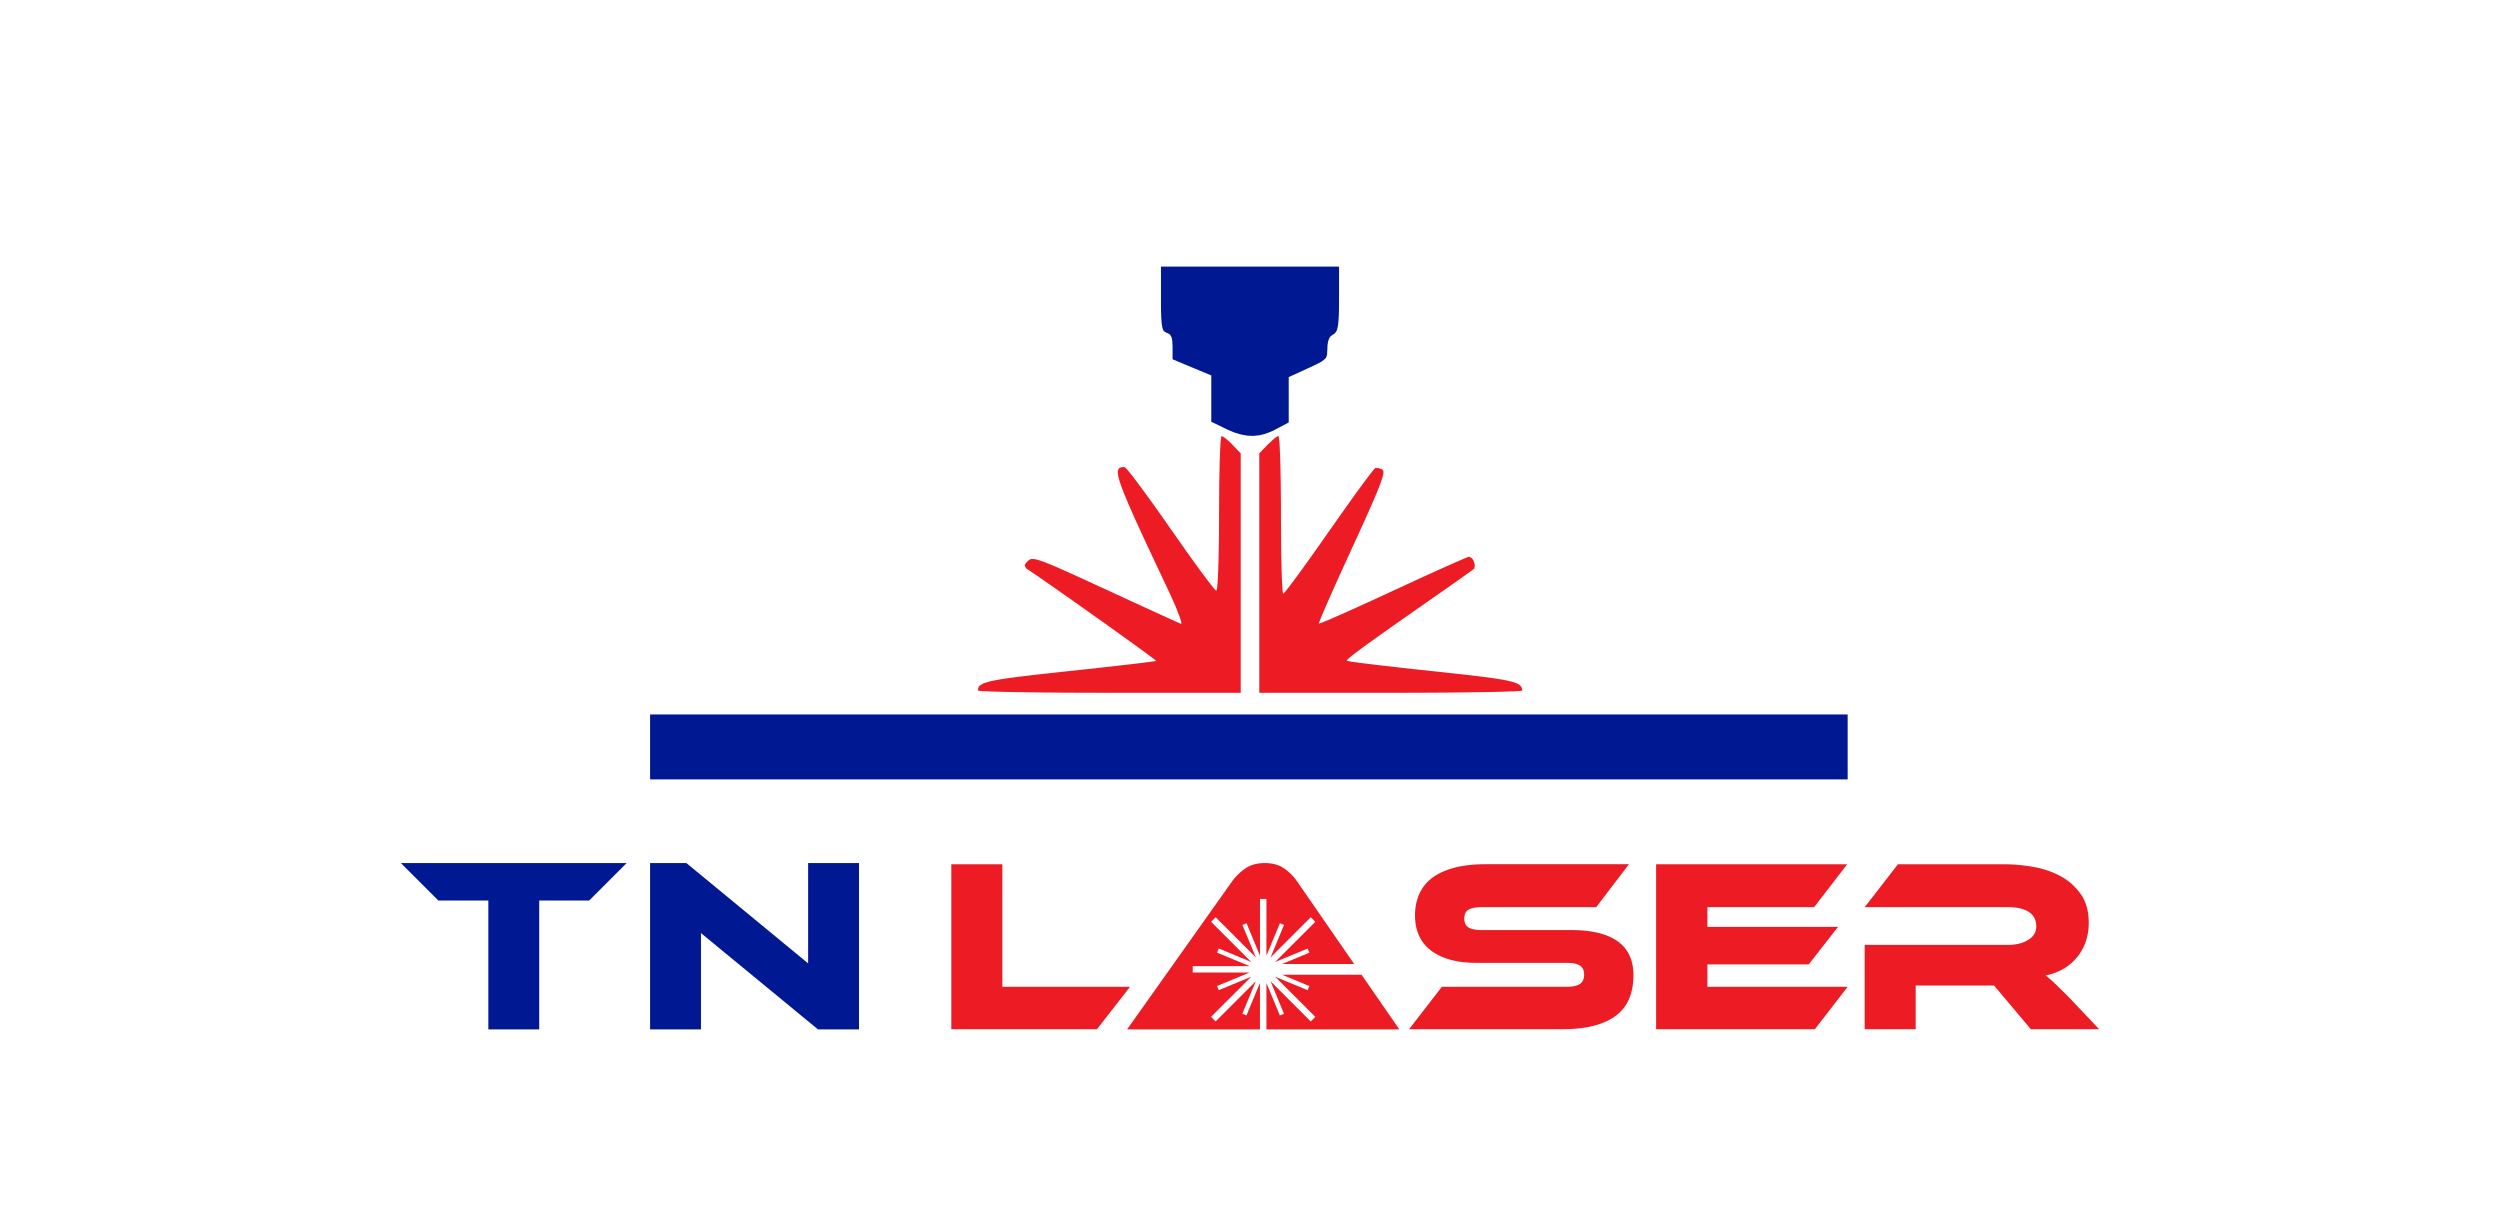
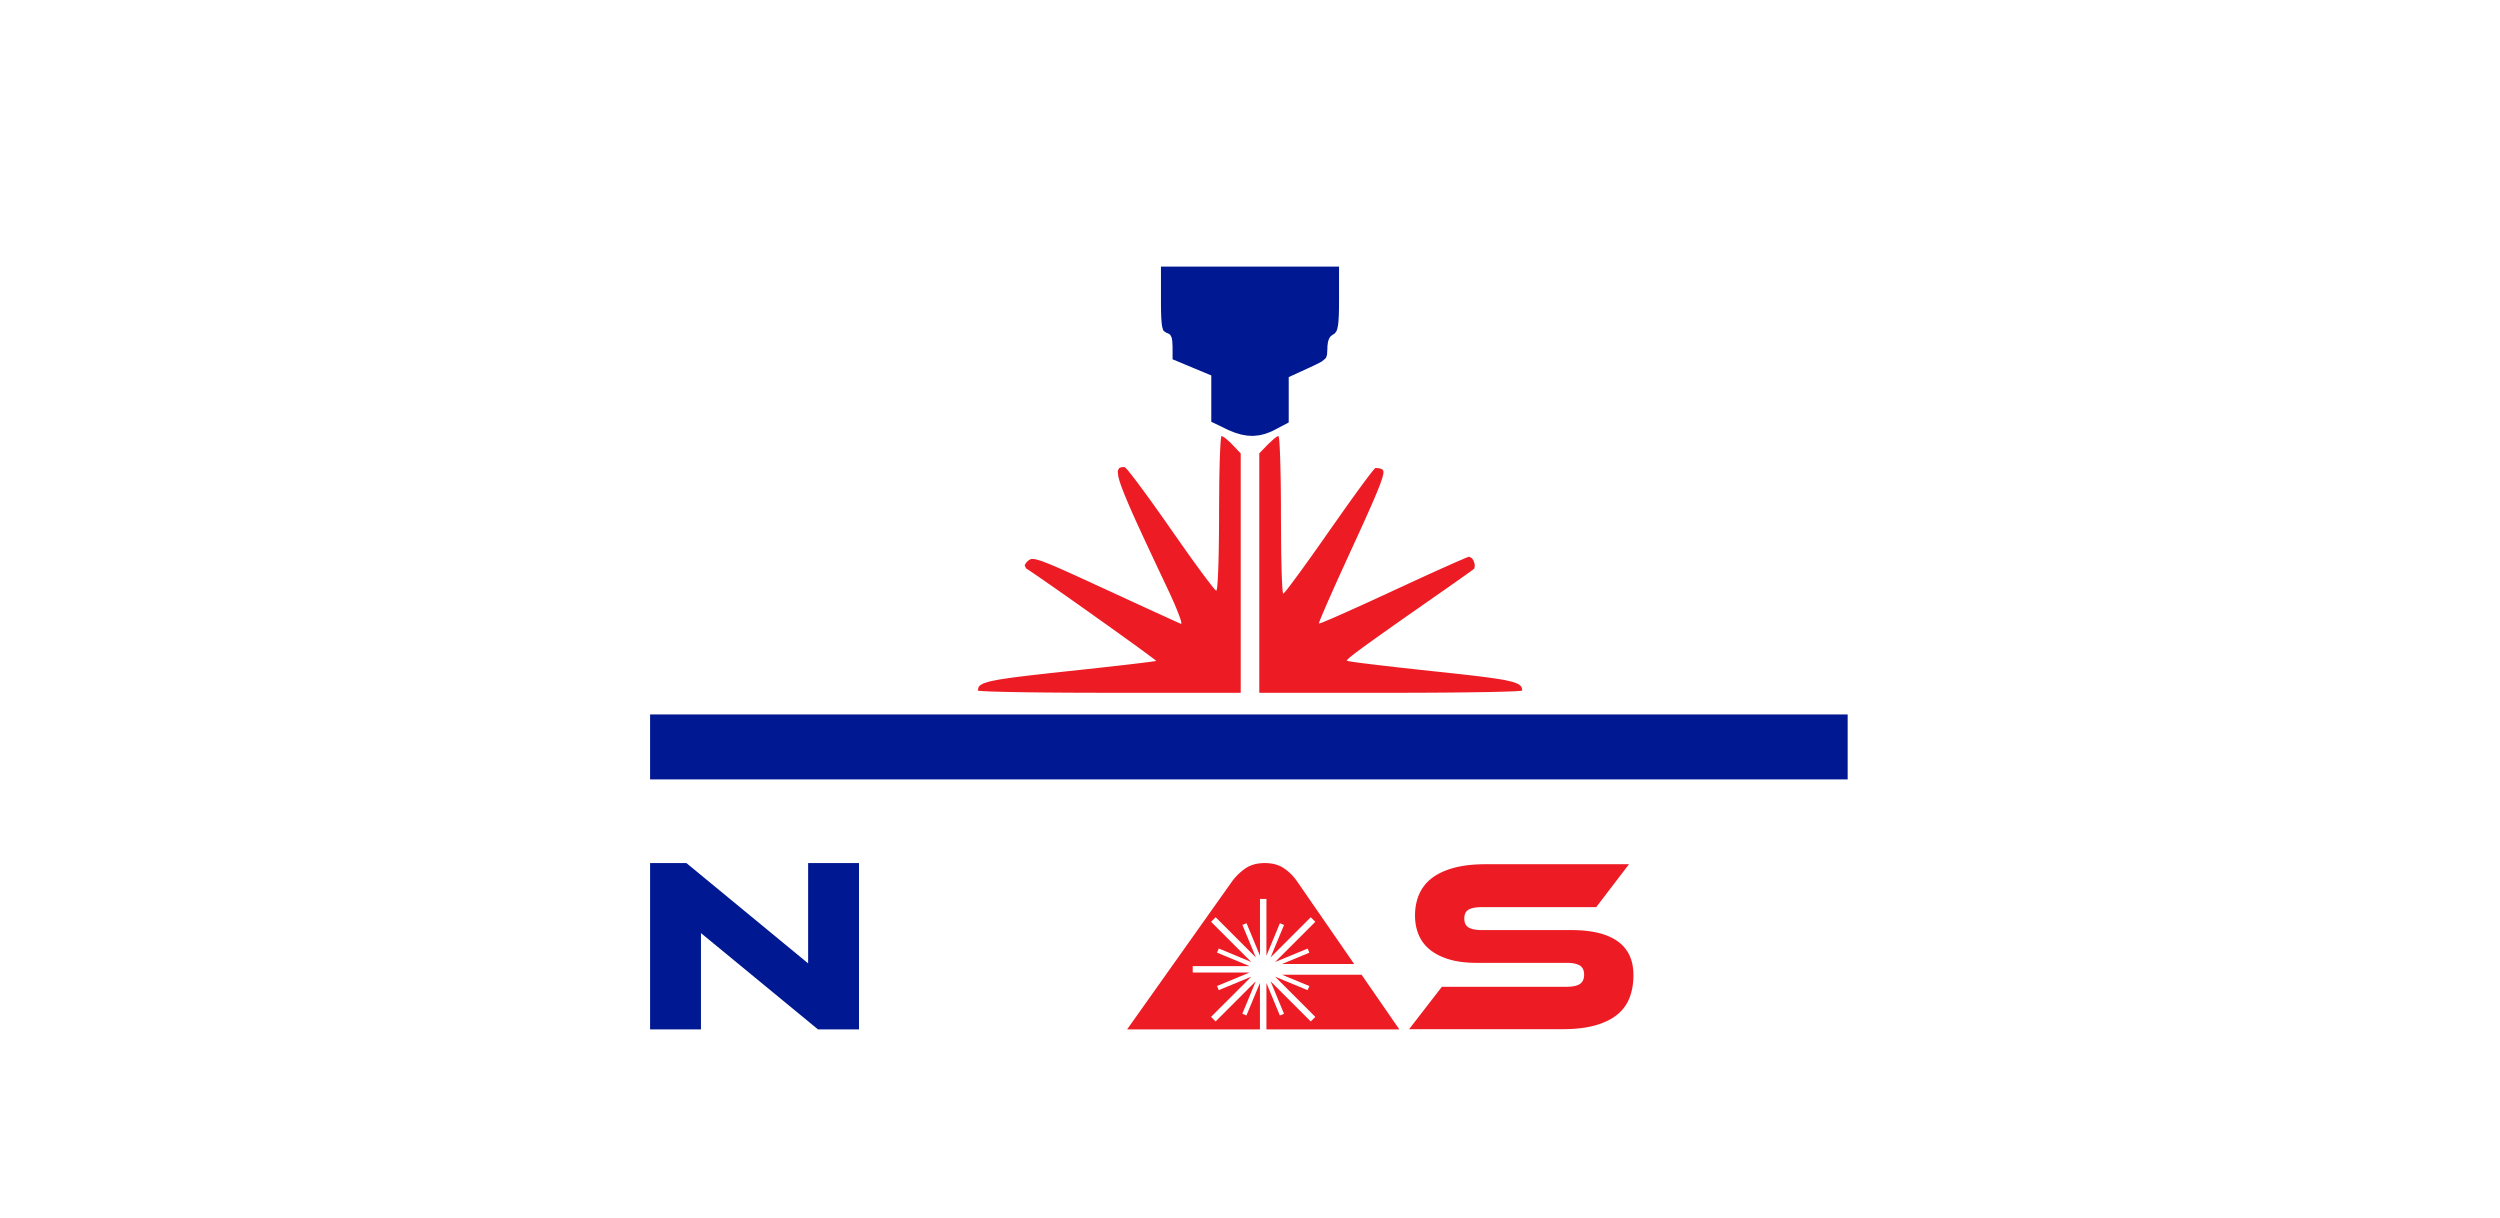
<svg xmlns="http://www.w3.org/2000/svg" id="Layer_1" data-name="Layer 1" viewBox="0 0 6029.81 2937.6">
  <defs>
    <style>.cls-1{fill:#001891;}.cls-2{fill:#ed1c24;}</style>
  </defs>
  <polyline class="cls-1" points="4456.41 1879.88 1567.97 1879.88 1567.97 1723.2 4456.41 1723.2" />
  <polyline class="cls-2" points="2950.29 1053.33 2954.17 1055.94 2956.56 1057.81 2966.93 1066.84 2972.45 1072.58 2992.52 1093.55 2992.52 1670.97 2675.42 1670.97 2611.7 1670.82 2571.26 1670.67 2552.31 1670.52 2515.3 1670.22 2498.44 1670 2465.83 1669.55 2451.51 1669.33 2424.13 1668.81 2412.71 1668.51 2391.45 1667.91 2383.39 1667.54 2369.14 1666.87 2364.88 1666.49 2361.15 1666.12 2360.03 1665.97 2358.39 1665.6 2358.47 1665.37 2359.88 1658.21 2362.57 1654.03 2365.18 1652.17 2371.3 1648.59 2376.07 1646.94 2386.89 1643.66 2394.43 1642.02 2411.07 1638.81 2421.96 1637.17 2433.38 1635.45 2439.79 1634.56 2453.15 1632.77 2460.61 1631.87 2476.06 1630.01 2484.64 1628.96 2502.39 1626.95 2512.09 1625.83 2532.24 1623.59 2543.28 1622.4 2565.96 1619.93 2578.27 1618.59 2620.06 1614.12 2646.69 1611.2 2659.15 1609.79 2683.48 1607.1 2694.67 1605.83 2716.16 1603.37 2725.71 1602.25 2743.84 1600.09 2751.45 1599.19 2765.7 1597.4 2771.07 1596.73 2780.77 1595.39 2783.68 1594.94 2788.23 1594.19 2788.46 1594.05 2785.7 1591.51 2780.92 1587.78 2777.19 1585.02 2768.98 1578.9 2763.76 1575.02 2752.64 1566.89 2746.15 1562.11 2732.57 1552.26 2724.96 1546.82 2709.44 1535.62 2701.09 1529.65 2666.47 1504.81 2648.11 1491.83 2611.1 1465.49 2593.05 1452.73 2557.61 1427.81 2541.86 1416.77 2526.49 1406.1 2519.55 1401.25 2506.27 1392.07 2500.53 1388.12 2489.64 1380.73 2485.38 1377.82 2477.47 1372.6 2474.86 1370.95 2471.5 1363.87 2472.62 1360.81 2473.89 1359.02 2476.8 1355.29 2478.97 1353.12 2483.67 1349.62 2487.47 1348.27 2490.16 1348.2 2496.05 1348.64 2500.23 1349.62 2509.33 1352.23 2515.53 1354.46 2529.11 1359.69 2537.98 1363.34 2557.16 1371.63 2569.25 1377 2581.71 1382.59 2588.72 1385.73 2603.12 1392.29 2611.03 1395.95 2627.44 1403.41 2636.47 1407.59 2655.05 1416.17 2665.2 1420.8 2733.39 1452.28 2754.21 1461.83 2763.76 1466.23 2782.34 1474.74 2790.7 1478.55 2806.59 1485.78 2813.3 1488.84 2826.06 1494.66 2830.99 1496.9 2840.01 1501 2842.92 1502.27 2847.77 1504.43 2848.37 1504.66 2849.41 1503.62 2849.27 1501.08 2848.74 1499.06 2847.55 1494.51 2846.51 1491.53 2844.27 1485.11 2842.78 1481.23 2836.06 1464.29 2831.58 1453.92 2821.81 1432.06 2816.06 1419.9 2793.46 1372 2779.73 1342.75 2773.53 1329.47 2761.52 1303.8 2756.15 1292.16 2745.85 1269.78 2741.23 1259.71 2732.5 1240.31 2728.69 1231.65 2721.45 1215.09 2718.4 1207.78 2712.58 1193.82 2710.19 1187.78 2705.71 1176.22 2703.92 1171.29 2700.71 1161.89 2699.59 1157.94 2697.58 1150.55 2697.06 1147.49 2695.86 1136.97 2696.76 1133.84 2699.52 1128.84 2702.13 1127.72 2708.25 1126.45 2712.35 1126.6 2716.01 1129.66 2720.49 1134.66 2723.54 1138.46 2730.33 1146.89 2734.44 1152.27 2743.24 1163.76 2748.24 1170.55 2758.76 1184.72 2764.51 1192.63 2776.45 1209.05 2782.86 1218 2809.35 1255.31 2823.6 1275.82 2864.26 1333.65 2876.72 1351.03 2882.47 1358.94 2893.59 1374.24 2898.59 1381.03 2908.14 1393.86 2912.24 1399.23 2919.92 1409.23 2922.91 1412.96 2928.36 1419.75 2930.22 1421.69 2933.2 1424.75 2933.65 1424.75 2935 1421.02 2935.82 1414.9 2936.26 1410.2 2937.01 1399.83 2937.38 1393.19 2938.05 1378.94 2938.35 1370.51 2938.95 1352.9 2939.17 1342.97 2939.62 1322.46 2939.77 1311.26 2940.07 1288.36 2940.14 1276.12 2940.29 1251.2 2940.29 1238.22 2940.74 1165.77 2941.11 1144.06 2941.34 1134.13 2941.78 1114.96 2942.08 1106.45 2942.68 1090.41 2942.98 1083.62 2943.65 1071.16 2944.02 1066.39 2944.77 1057.96 2945.14 1055.49 2945.96 1051.69 2946.34 1051.69" />
  <polyline class="cls-2" points="3084.67 1055.57 3085.41 1061.84 3085.79 1066.68 3086.53 1077.43 3086.83 1084.29 3087.43 1098.99 3087.73 1107.57 3088.25 1125.63 3088.47 1135.78 3088.92 1156.67 3089.07 1168.08 3089.52 1215.76 3089.52 1241.95 3089.97 1315.82 3090.26 1337.97 3090.49 1348.12 3090.93 1367.6 3091.16 1376.25 3091.68 1392.67 3091.98 1399.46 3092.58 1412.21 3092.95 1417.06 3093.62 1425.57 3093.99 1428.11 3094.74 1431.99 3095.11 1431.91 3098.4 1428.78 3102.57 1423.78 3105.56 1419.97 3112.13 1411.47 3116.15 1406.02 3124.81 1394.38 3129.81 1387.59 3140.25 1373.34 3146.07 1365.28 3157.94 1348.72 3164.35 1339.77 3191.07 1302.01 3205.47 1281.35 3246.73 1222.85 3259.34 1205.17 3265.16 1197.11 3276.5 1181.44 3281.57 1174.57 3291.27 1161.37 3295.45 1155.85 3303.21 1145.48 3306.34 1141.52 3311.94 1134.51 3313.8 1132.34 3316.86 1128.99 3317.38 1128.84 3325.44 1129.14 3332.01 1131.22 3334.84 1133.02 3336.71 1136.67 3336.78 1141 3336.11 1144.28 3334.32 1151.74 3332.68 1156.74 3328.87 1167.79 3326.11 1174.87 3319.99 1190.02 3316.04 1199.42 3307.46 1219.34 3302.16 1231.28 3290.9 1256.57 3284.18 1271.35 3270.01 1302.38 3261.72 1320.37 3229.57 1390.8 3220.01 1411.99 3215.69 1421.77 3207.33 1440.57 3203.67 1448.85 3196.74 1464.74 3193.9 1471.38 3188.6 1483.84 3186.66 1488.62 3183.23 1497.05 3182.26 1499.66 3180.92 1503.76 3181.14 1503.91 3185.32 1502.79 3191.51 1500.48 3196.14 1498.54 3206.43 1494.21 3212.93 1491.45 3226.8 1485.41 3234.94 1481.83 3251.87 1474.22 3261.35 1469.96 3280.97 1461.16 3291.57 1456.31 3336.04 1435.94 3360.28 1424.67 3429.38 1392.82 3450.27 1383.27 3459.97 1378.94 3478.62 1370.51 3486.9 1366.78 3502.8 1359.69 3509.51 1356.7 3522.12 1351.26 3527.04 1349.17 3535.85 1345.44 3538.61 1344.32 3543.16 1342.68 3543.61 1342.68 3550.25 1346.48 3553.98 1351.93 3555.17 1355.29 3557.04 1362.22 3556.96 1365.28 3555.99 1371.1 3554.2 1372.67 3551.52 1374.76 3548.23 1377.22 3545.92 1378.86 3535.1 1386.62 3527.64 1391.92 3511.52 1403.34 3502.05 1409.98 3482.43 1423.78 3471.91 1431.09 3439.52 1453.7 3419.53 1467.73 3410.2 1474.22 3392.14 1486.83 3383.79 1492.72 3367.6 1504.06 3360.21 1509.29 3345.81 1519.51 3339.24 1524.13 3326.56 1533.09 3320.82 1537.19 3299.55 1552.41 3291.12 1558.53 3275.82 1569.87 3270.08 1574.12 3260.01 1581.96 3256.65 1584.72 3251.13 1589.57 3249.86 1590.99 3248.14 1593.37 3248.59 1593.75 3253.44 1594.87 3260.6 1596.06 3265.97 1596.81 3277.84 1598.45 3285.38 1599.42 3301.42 1601.43 3310.82 1602.55 3330.37 1604.86 3341.33 1606.13 3363.94 1608.74 3376.18 1610.16 3427.51 1615.83 3455.49 1618.82 3489.96 1622.47 3511 1624.79 3520.63 1625.83 3539.21 1627.92 3547.64 1628.89 3563.9 1630.83 3571.21 1631.72 3585.39 1633.51 3591.66 1634.41 3603.82 1636.13 3609.19 1636.95 3628.82 1640.15 3636.2 1641.8 3649.48 1645.01 3654.18 1646.65 3662.32 1650.08 3664.85 1651.94 3668.96 1655.82 3669.93 1658.06 3671.34 1662.69 3671.34 1665.37 3670.82 1665.75 3669.78 1665.97 3667.02 1666.34 3664.93 1666.49 3654.48 1667.24 3646.42 1667.54 3628.52 1668.21 3617.1 1668.51 3592.7 1669.11 3578.3 1669.33 3548.23 1669.78 3531.37 1670 3496.45 1670.37 3477.5 1670.52 3438.7 1670.75 3418.11 1670.82 3376.18 1670.97 3037.29 1670.97 3037.29 1093.55 3057.36 1072.58 3073.25 1057.81 3077.8 1054.37 3079.52 1053.33 3082.65 1051.69 3083.47 1051.69" />
  <polyline class="cls-1" points="3229.66 721.55 3229.56 743.2 3229.28 755.61 3229.1 760.92 3228.54 770.83 3228.26 774.97 3227.42 782.73 3226.95 785.9 3225.74 791.77 3225.08 794.07 3223.59 798.3 3222.65 799.94 3218.45 805.15 3215.65 806.42 3209.58 810.92 3206.41 815.21 3205.19 818.02 3203.14 824.04 3202.58 827.67 3201.64 835.33 3201.64 839.77 3200.71 855.45 3198.28 862.85 3195.3 865.97 3187.83 872.05 3181.29 875.52 3174.29 879.09 3169.9 881.19 3160.66 885.53 3154.96 888.13 3108.28 909.53 3108.28 1018.91 3077.46 1035.2 3067.38 1040.26 3062.52 1042.3 3052.72 1045.98 3047.86 1047.31 3038.34 1049.66 3033.49 1050.27 3023.87 1051.24 3019.11 1051.19 3009.3 1050.78 3004.35 1050.02 2994.36 1048.23 2989.23 1046.8 2978.77 1043.63 2973.36 1041.54 2962.34 1036.99 2956.55 1034.18 2921.53 1017.28 2921.53 905.55 2828.16 866.58 2828.16 836.35 2827.42 822.1 2826.11 814.9 2824.99 812.25 2822.47 807.6 2820.7 806.12 2816.68 803.72 2814.16 803.16 2807.06 798.56 2805.29 795.55 2804.64 793.45 2803.33 788.91 2802.77 785.9 2801.84 779.46 2801.55 775.43 2800.9 766.75 2800.71 761.49 2800.34 750.35 2800.25 743.72 2800.15 729.77 2800.15 643.01 3229.66 643.01" />
-   <path class="cls-2" d="M2725.55,2380.06l-79.67,102.27H2294.47V2084.55h123.08v295.51Z" />
  <path class="cls-2" d="M3790.47,2243.3q73.13,0,111.19,27.06t38.05,81.75q0,30.33-9.51,54.71a96.81,96.81,0,0,1-30.32,41q-20.84,16.65-53.22,25.56t-77.6,8.92H3398.63l79.08-102.27h300.87q22,0,32.1-6.84t10.11-22.3q0-15.45-10.11-22t-32.1-6.55H3562.14q-38.66,0-66.59-8.32t-46.38-23.19a91.31,91.31,0,0,1-27.35-36q-8.93-21.11-8.92-46.68,0-27.93,9.81-50.83a97.87,97.87,0,0,1,30.33-38.95q20.51-16.05,52.92-25t77.59-8.92H3929L3849.93,2188H3574q-21.4,0-31.81,5.94t-10.41,21.41q0,15.46,10.41,21.7t31.81,6.24Z" />
-   <path class="cls-2" d="M4456.41,2380.06l-79.08,102.27H3994.42V2084.55h460.81L4375.55,2188H4118.09v47.56h315.14L4362.47,2326H4118.09v54.11Z" />
-   <path class="cls-2" d="M5062.89,2482.33h-164.7l-88.59-105.24H4620.52v105.24H4497.44V2279h346.05q28.55,0,48.16-11.89t19.62-32.71q0-23.18-17.84-34.78T4843.49,2188H4497.44l80.26-103.46h255.68a413.64,413.64,0,0,1,70.16,6.24q36.27,6.24,66,22.3a141.57,141.57,0,0,1,49.05,43.4q19.32,27.36,19.33,70.17a134.71,134.71,0,0,1-7.14,44,120.89,120.89,0,0,1-53.21,65.7,134.1,134.1,0,0,1-43.71,16.35,283.38,283.38,0,0,1,22.6,19.62q12.48,11.91,33.3,32.71Z" />
  <path class="cls-2" d="M3054.56,2168.09H3039v137l-32.42-78.36-10,4.12,32.45,78.44-97-97-11,11,96.9,96.89-78.34-32.49-4.14,10,78.41,32.51h-137.1v15.53h137l-78.36,32.42,4.13,10,78.43-32.45-97,96.94,11,11,96.89-96.89-32.48,78.33,10,4.14,32.51-78.41v112H2718.49l253.09-356.91a136.22,136.22,0,0,1,31.27-30.68q18.87-13.56,47.78-13.57,27.73,0,46.31,12.68a120.74,120.74,0,0,1,31.57,31.57l137.61,199.17H3092.19l65.86-27.25-4.13-10-78.43,32.45,96.94-96.94-11-11-96.89,96.89,32.49-78.33-10-4.14-32.51,78.4Zm37.53,182.85,65.92,27.34-4.13,10-78.34-32.49,96.89,96.89-11,11-96.94-96.95,32.45,78.44-10,4.12-32.42-78.36v111.92H3375.1L3284,2350.94Z" />
  <polygon class="cls-1" points="1690.66 2482.81 1690.66 2250.53 1972.91 2482.81 2071.83 2482.81 2071.83 2081.65 1949.14 2081.65 1949.14 2323.59 1655.51 2081.65 1567.97 2081.65 1567.97 2482.81 1690.66 2482.81" />
-   <polygon class="cls-1" points="1177.84 2482.81 1300.53 2482.81 1300.53 2171.95 1421.16 2171.95 1511.45 2081.65 966.92 2081.65 1057.21 2171.95 1177.84 2171.95 1177.84 2482.81" />
</svg>